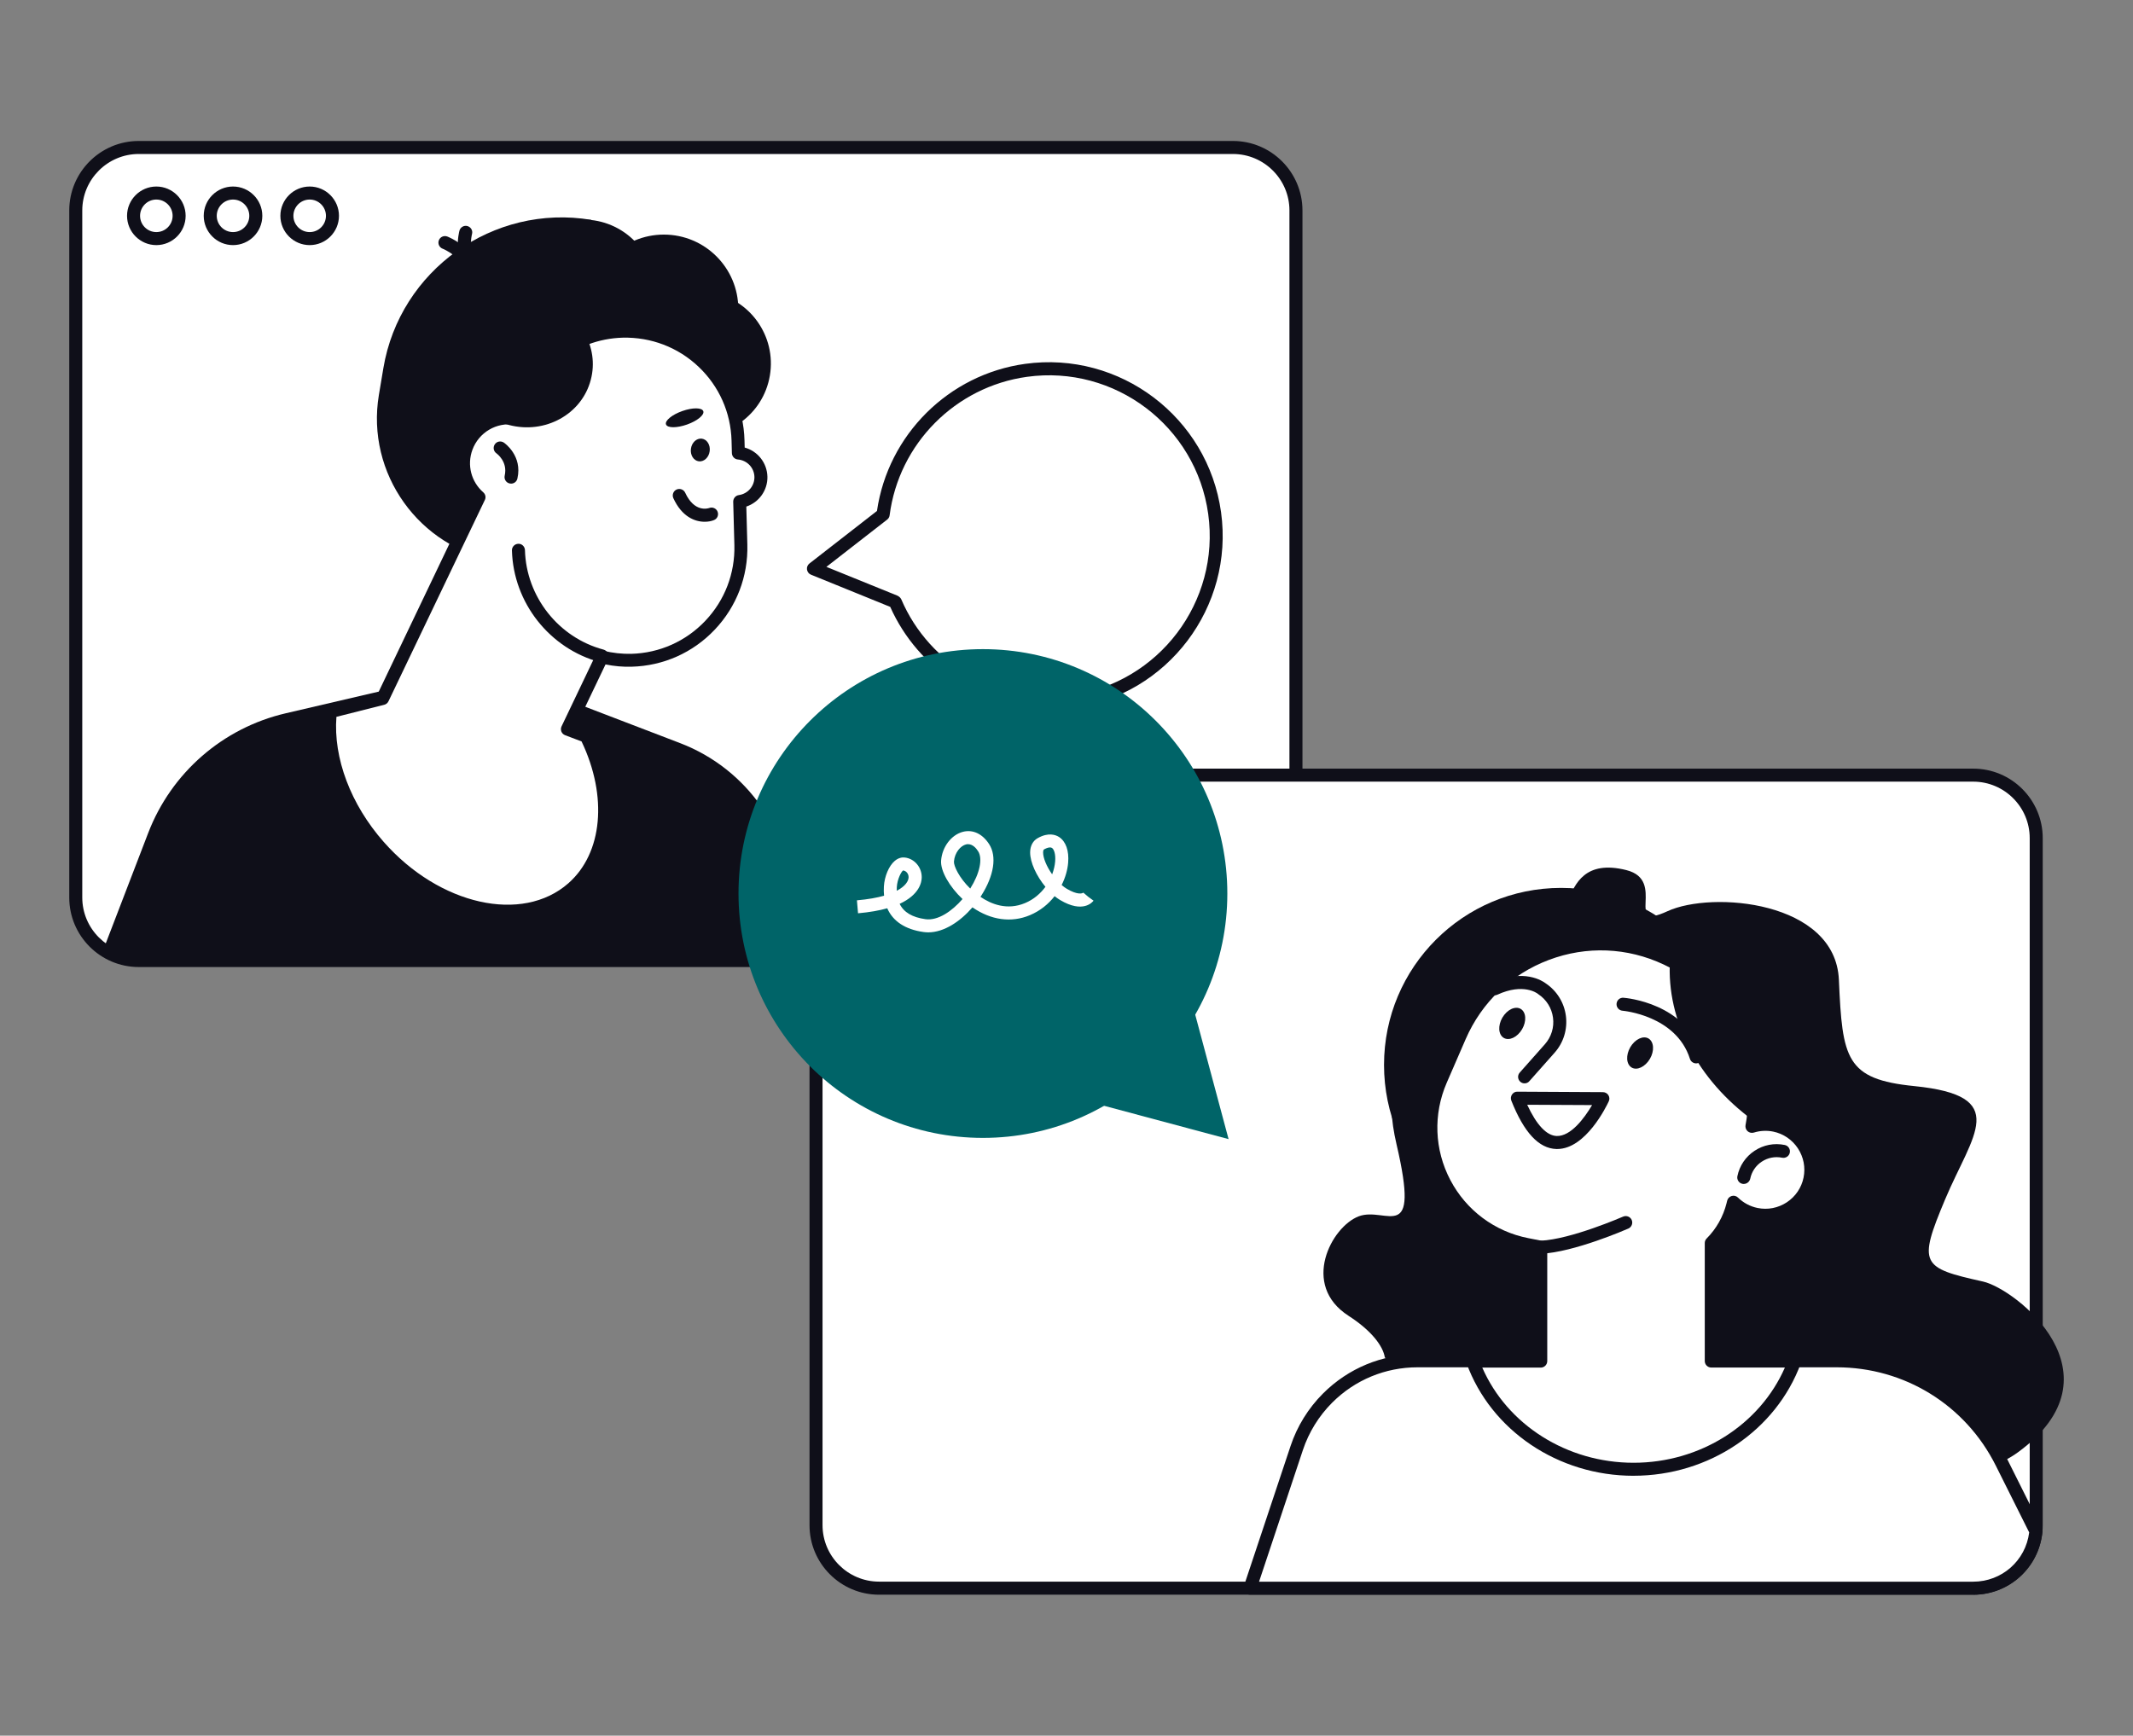
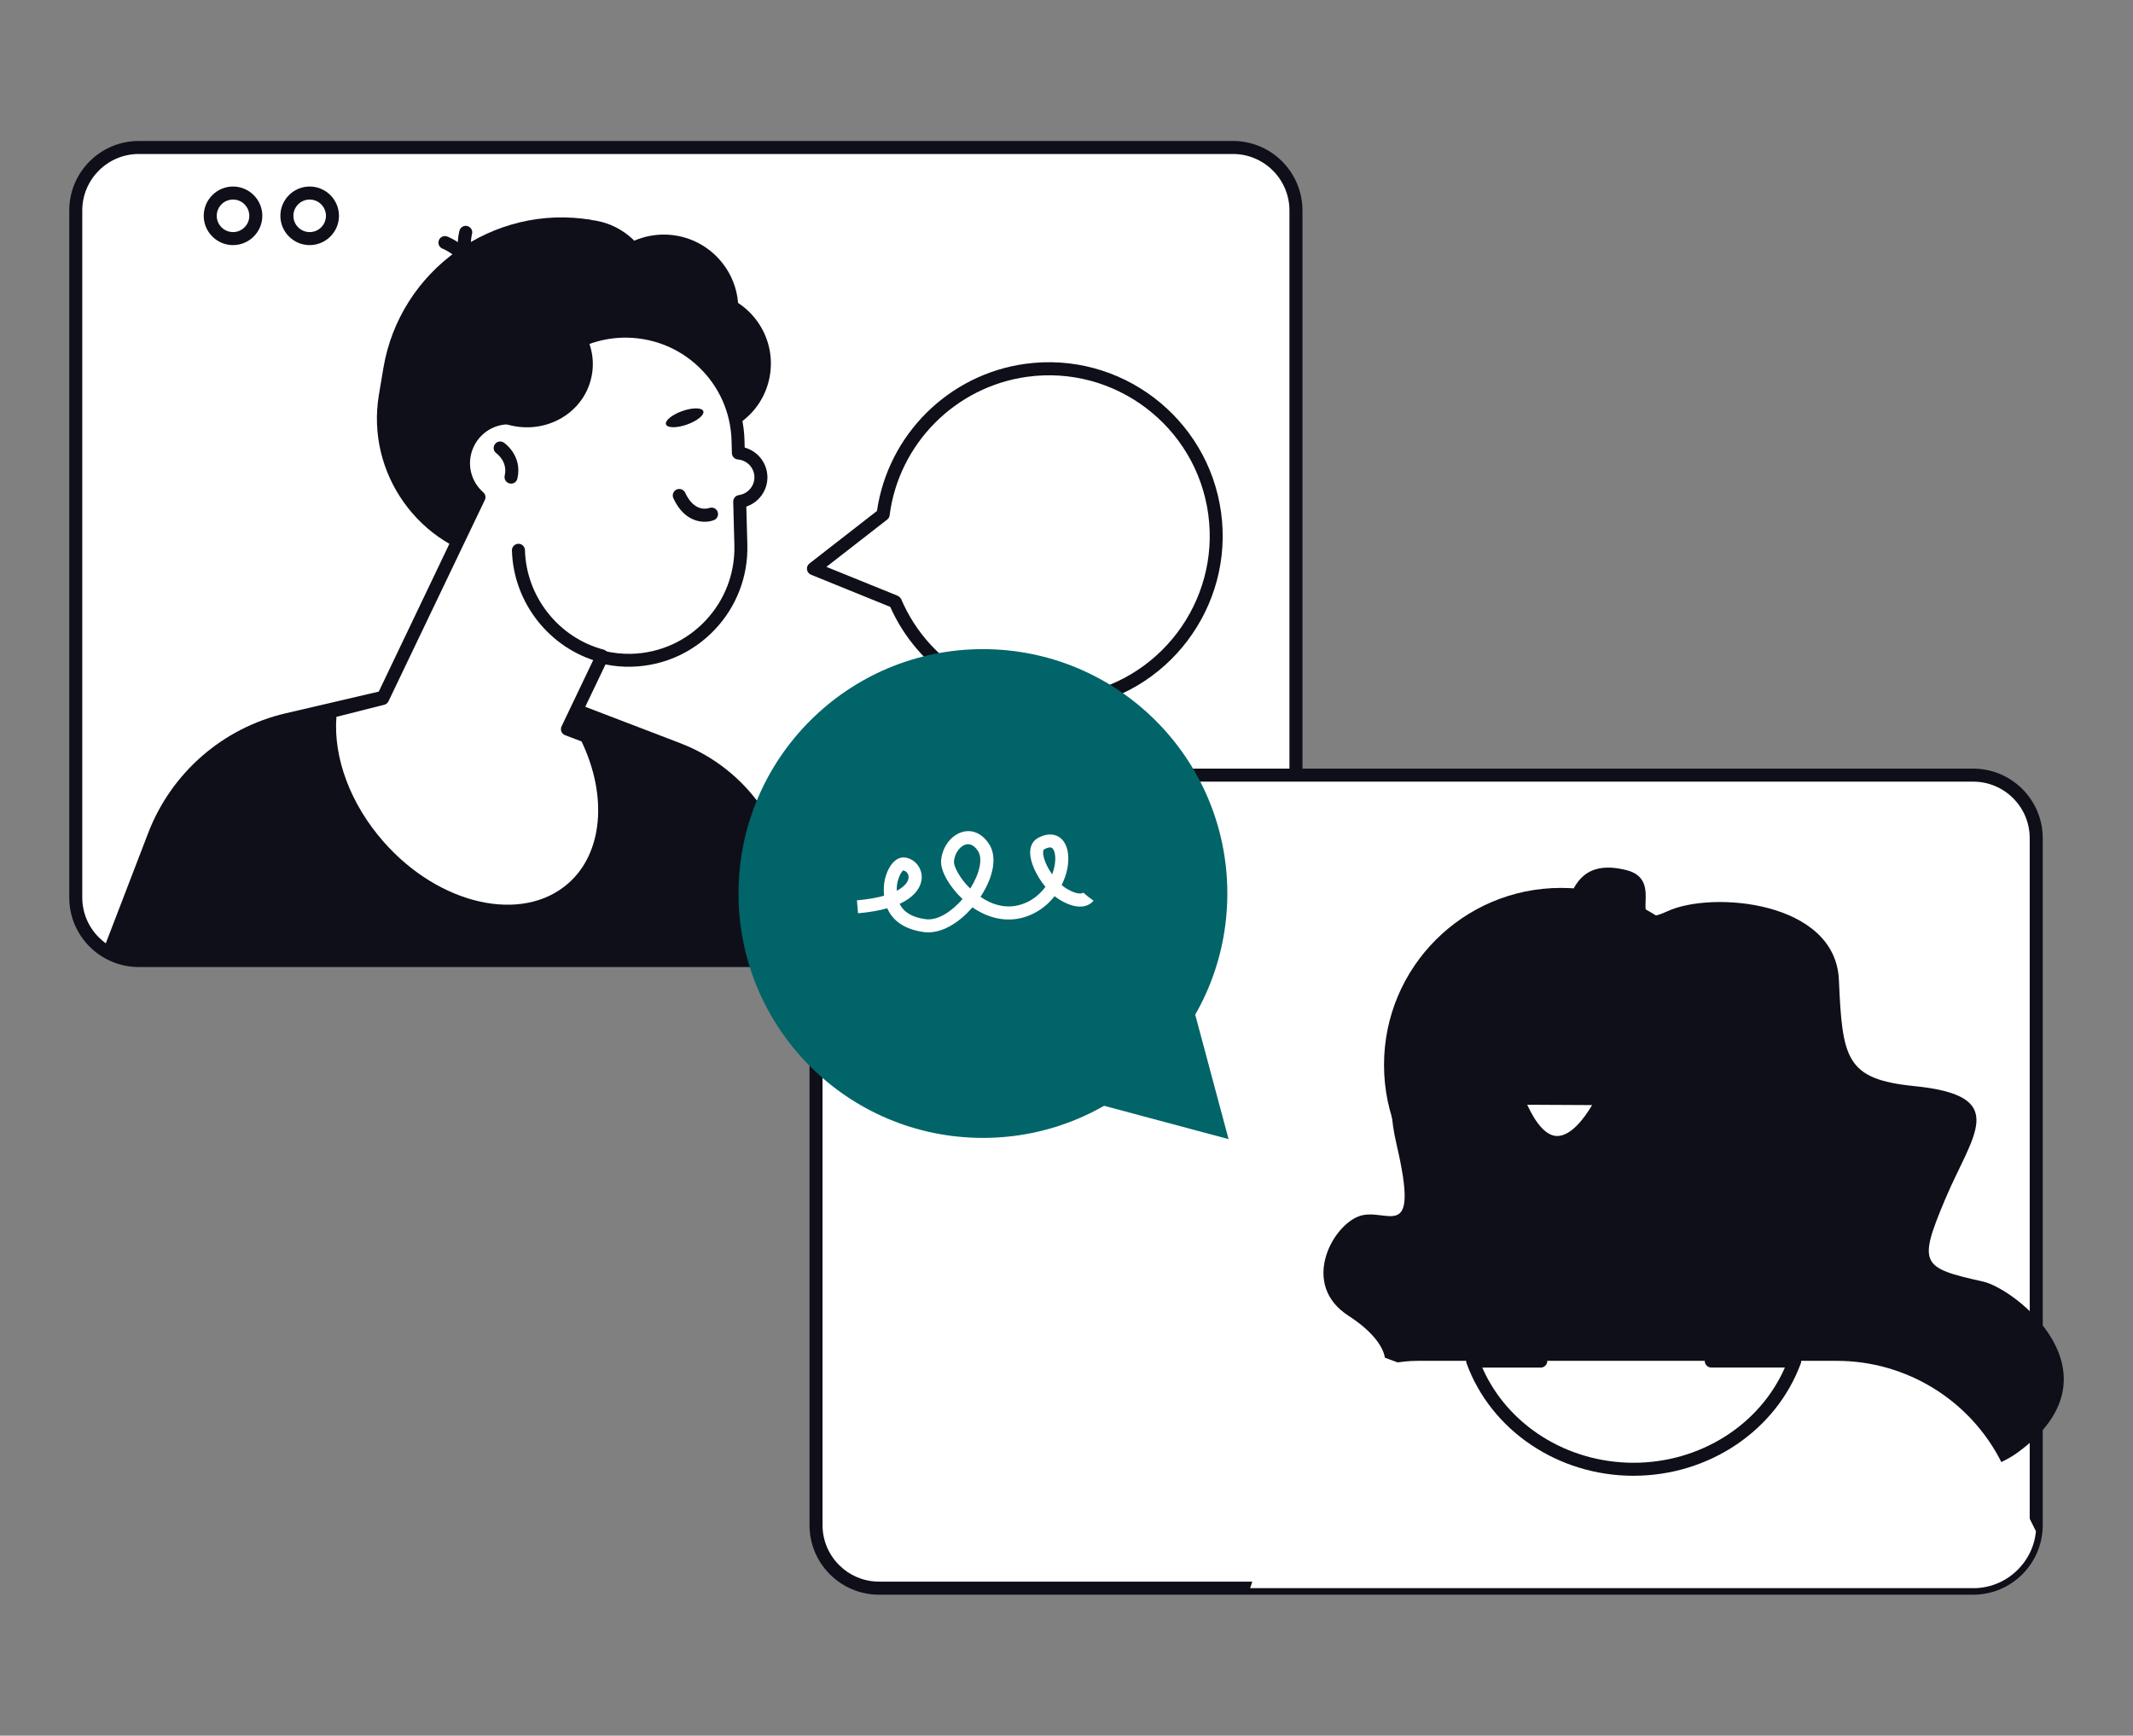
<svg xmlns="http://www.w3.org/2000/svg" id="_10" data-name="10" viewBox="0 0 786.39 640">
  <rect x="0" y="0" width="786.39" height="640" fill="#808080" stroke="none" />
  <defs>
    <style>      .cls-1 {        fill: #fff;      }      .cls-1, .cls-2, .cls-3 {        stroke-width: 0px;      }      .cls-2 {        fill: #0f0f19;      }      .cls-3 {        fill: #006468;      }    </style>
  </defs>
  <g id="_Layer_" data-name="&amp;lt;Layer&amp;gt;">
    <g>
      <g>
        <g>
          <path class="cls-1" d="m454.56,354.18H51.16c-12.84,0-23.23-10.41-23.23-23.23V77.61c0-12.81,10.41-23.23,23.23-23.23h403.4c12.84,0,23.23,10.41,23.23,23.23v253.32c0,12.84-10.39,23.25-23.23,23.25Z" />
          <path class="cls-2" d="m454.56,356.58H51.16c-14.13,0-25.63-11.49-25.63-25.63V77.61c0-14.13,11.49-25.63,25.63-25.63h403.4c14.13,0,25.63,11.49,25.63,25.63v253.32c0,14.16-11.49,25.65-25.63,25.65ZM51.16,56.78c-11.47,0-20.83,9.36-20.83,20.83v253.32c0,11.49,9.36,20.83,20.83,20.83h403.4c11.49,0,20.83-9.36,20.83-20.83V77.61c0-11.49-9.36-20.83-20.83-20.83H51.16Z" />
        </g>
-         <path class="cls-2" d="m57.64,90.38c-5.95,0-10.8-4.85-10.8-10.8s4.85-10.8,10.8-10.8,10.8,4.85,10.8,10.8-4.85,10.8-10.8,10.8Zm0-16.8c-3.31,0-6,2.69-6,6s2.69,6,6,6,6-2.69,6-6-2.69-6-6-6Z" />
        <path class="cls-2" d="m85.91,90.38c-5.95,0-10.8-4.85-10.8-10.8s4.85-10.8,10.8-10.8,10.8,4.85,10.8,10.8-4.85,10.8-10.8,10.8Zm0-16.8c-3.31,0-6,2.69-6,6s2.69,6,6,6,6-2.69,6-6-2.69-6-6-6Z" />
        <path class="cls-2" d="m114.17,90.38c-5.95,0-10.8-4.85-10.8-10.8s4.85-10.8,10.8-10.8,10.8,4.85,10.8,10.8-4.85,10.8-10.8,10.8Zm0-16.8c-3.31,0-6,2.69-6,6s2.69,6,6,6,6-2.69,6-6-2.69-6-6-6Z" />
      </g>
      <path class="cls-2" d="m38.1,350.15c3.72,2.54,8.21,4.03,13.05,4.03h241.39l-.26-20.61c-.34-26.47-16.77-50.06-41.49-59.54l-72.9-27.93-72.59,16.92c-23.16,5.4-42.12,21.91-50.66,44.11l-16.53,43.03Z" />
      <g>
        <path class="cls-2" d="m208.44,211.06l-25.08-4.2c-28.85-4.82-48.48-32.35-43.68-61.19l1.66-9.93c6.05-36.12,40.53-60.71,76.65-54.67l1.08,10.39c22.63,3.79,38.06,25.39,34.27,48.04l-7.51,44.9c-2.93,17.61-19.75,29.61-37.39,26.66Z" />
        <ellipse class="cls-2" cx="205.06" cy="152.4" rx="56.06" ry="59.68" transform="translate(-20.88 271.68) rotate(-64.45)" />
        <path class="cls-2" d="m212.47,261.96c-14.23-11.28-22.46-29.45-20.16-48.79l2.11-17.81,47.25,5.52-29.21,61.07Z" />
        <path class="cls-2" d="m188.02,153.23c4.7-18.55,20.37-33.19,38.76-34.56h0c11.45-.86,21.67,3.6,28.73,11.42-4.92-1.8-19.05-6.02-25.8,1.44-8.26,9.1-18.33,29.21-41.68,21.69Z" />
        <path class="cls-2" d="m283.84,138.45c-2.42,14.54-16.2,24.36-30.72,21.93-14.54-2.42-24.36-16.2-21.93-30.72,2.42-14.54,16.2-24.36,30.72-21.93,14.54,2.42,24.36,16.17,21.93,30.72Z" />
        <path class="cls-2" d="m206.13,87.48c-29.09-1.15-55.22,18.96-61.15,47.97,5.71,5.33,13.1,9.14,21.53,10.56,21.89,3.67,42.48-10.25,45.96-31.08,1.66-9.93-.86-19.63-6.34-27.45Z" />
        <circle class="cls-2" cx="215" cy="107.64" r="26.68" />
        <circle class="cls-2" cx="244.75" cy="113.95" r="27.45" />
        <path class="cls-2" d="m174.36,104.11c-1.2,0-2.26-.91-2.38-2.14-.74-7.08-8.71-10.25-8.81-10.27-1.22-.48-1.85-1.87-1.37-3.1.48-1.25,1.85-1.85,3.1-1.39.43.17,10.8,4.2,11.85,14.25.14,1.32-.82,2.5-2.14,2.64h-.26Z" />
        <path class="cls-2" d="m175.54,103.63c-.58,0-1.15-.22-1.61-.62-7.49-6.77-4.66-17.52-4.54-17.97.36-1.27,1.68-2.04,2.95-1.68,1.27.36,2.04,1.66,1.68,2.95-.05.19-2.11,8.4,3.12,13.15.98.89,1.06,2.4.17,3.38-.48.53-1.13.79-1.78.79Z" />
        <g>
-           <path class="cls-1" d="m216.14,271.46l-6.96-2.64,12.69-26.57c3.5.84,7.13,1.3,10.89,1.2,22.89-.62,40.96-19.68,40.34-42.57l-.43-15.96c4.49-.62,7.92-4.46,7.82-9.1h0c-.1-4.68-3.74-8.42-8.3-8.78l-.12-4.58c-.62-22.89-19.68-40.96-42.57-40.34h0c-19.32.53-35.18,14.16-39.31,32.18-7.75-1.25-15.53,3.12-18.33,10.77-2.42,6.67-.34,13.87,4.68,18.29l-35.47,74.18-19.25,4.87c-1.8,15.65,4.32,34.24,17.83,49.6,21.48,24.41,53.49,31.32,71.49,15.48,14.09-12.43,15.36-35.08,4.99-56.03Z" />
+           <path class="cls-1" d="m216.14,271.46l-6.96-2.64,12.69-26.57c3.5.84,7.13,1.3,10.89,1.2,22.89-.62,40.96-19.68,40.34-42.57l-.43-15.96c4.49-.62,7.92-4.46,7.82-9.1h0c-.1-4.68-3.74-8.42-8.3-8.78l-.12-4.58c-.62-22.89-19.68-40.96-42.57-40.34c-19.32.53-35.18,14.16-39.31,32.18-7.75-1.25-15.53,3.12-18.33,10.77-2.42,6.67-.34,13.87,4.68,18.29l-35.47,74.18-19.25,4.87c-1.8,15.65,4.32,34.24,17.83,49.6,21.48,24.41,53.49,31.32,71.49,15.48,14.09-12.43,15.36-35.08,4.99-56.03Z" />
          <path class="cls-2" d="m187.22,338.35c-16.58,0-35.23-8.71-49.36-24.74-13.49-15.31-20.37-34.56-18.43-51.45.12-.98.84-1.8,1.8-2.06l18.17-4.58,34.24-71.66c-4.94-5.23-6.53-12.74-4.03-19.63,2.88-7.9,10.53-12.89,18.77-12.55,5.16-18.41,21.74-31.46,41.06-31.96,11.73-.34,22.85,3.94,31.36,12,8.52,8.06,13.37,18.96,13.68,30.67l.07,2.64c4.8,1.32,8.26,5.64,8.38,10.75.1,5.04-3.12,9.46-7.78,11.01l.38,14.01c.31,11.71-3.94,22.85-12,31.36-8.06,8.52-18.96,13.37-30.67,13.68-3.17.1-6.38-.19-9.62-.84l-10.75,22.49,4.54,1.7c.58.22,1.03.65,1.3,1.18,11.13,22.49,8.88,46.15-5.57,58.87-6.98,6.17-15.91,9.12-25.53,9.12Zm-63.19-74.03c-1.18,15.19,5.26,32.3,17.42,46.1,20.57,23.37,51.14,30.21,68.11,15.26,12.62-11.11,14.52-32.04,4.85-52.29l-6.07-2.3c-.62-.24-1.13-.72-1.37-1.34-.24-.62-.22-1.32.07-1.92l12.69-26.57c.48-1.03,1.63-1.56,2.74-1.3,3.46.84,6.91,1.2,10.27,1.13,10.44-.29,20.13-4.61,27.31-12.19,7.18-7.58,10.97-17.49,10.7-27.93l-.43-15.96c-.02-1.22.86-2.28,2.06-2.45,3.34-.46,5.81-3.34,5.76-6.67-.07-3.41-2.69-6.17-6.1-6.46-1.22-.1-2.16-1.1-2.21-2.33l-.12-4.58c-.29-10.44-4.61-20.13-12.19-27.31-7.58-7.18-17.52-10.94-27.93-10.7-17.83.48-33.04,12.93-37.03,30.31-.29,1.22-1.46,2.04-2.71,1.82-6.77-1.08-13.34,2.81-15.69,9.24-2.04,5.59-.46,11.73,4.01,15.65.82.72,1.06,1.87.58,2.83l-35.52,74.22c-.31.65-.89,1.13-1.58,1.3l-17.61,4.44Z" />
        </g>
        <path class="cls-2" d="m188.42,178.33c-.17,0-.36-.02-.55-.07-1.3-.29-2.09-1.58-1.8-2.88,1.2-5.23-2.98-8.16-3.02-8.21-1.1-.74-1.37-2.23-.62-3.34.74-1.1,2.23-1.37,3.34-.62.29.19,6.91,4.85,4.99,13.22-.24,1.15-1.22,1.9-2.33,1.9Z" />
        <path class="cls-2" d="m259.79,192.39c-3.62,0-8.4-1.85-11.54-8.69-.55-1.2-.02-2.64,1.18-3.19,1.2-.55,2.64-.02,3.19,1.18,3.38,7.34,8.33,5.81,8.88,5.62,1.22-.46,2.62.17,3.07,1.39.46,1.22-.12,2.59-1.34,3.07-.91.38-2.09.62-3.43.62Z" />
-         <path class="cls-2" d="m261.64,166.38c-.31,2.3-2.09,3.96-4.01,3.72-1.9-.24-3.22-2.33-2.9-4.63.31-2.3,2.09-3.96,4.01-3.72,1.92.24,3.22,2.33,2.9,4.63Z" />
        <path class="cls-2" d="m259.29,151.62c.48,1.37-2.21,3.58-6,4.92-3.79,1.34-7.27,1.32-7.75-.05-.48-1.37,2.21-3.58,6-4.92,3.79-1.34,7.25-1.32,7.75.05Z" />
        <path class="cls-2" d="m215.47,122.73c-17.93-2.38-35.25,8.57-40.6,26.18,3.22,3.62,7.58,6.41,12.72,7.78,13.34,3.53,26.88-3.91,30.21-16.61,1.61-6.05.6-12.19-2.33-17.35Z" />
        <path class="cls-2" d="m221.88,244.25c-.22,0-.41-.02-.62-.07-18.62-4.97-31.99-21.91-32.52-41.2-.05-1.32,1.01-2.42,2.33-2.47,1.32-.07,2.42,1.01,2.47,2.33.46,17.18,12.38,32.28,28.97,36.69,1.27.34,2.04,1.66,1.7,2.93-.29,1.08-1.25,1.8-2.33,1.8Z" />
      </g>
      <g>
        <path class="cls-1" d="m727.48,585.62h-403.4c-12.84,0-23.23-10.41-23.23-23.23v-253.34c0-12.84,10.41-23.23,23.23-23.23h403.4c12.84,0,23.23,10.41,23.23,23.23v253.32c0,12.84-10.39,23.25-23.23,23.25Z" />
        <path class="cls-2" d="m727.48,588.02h-403.4c-14.13,0-25.63-11.49-25.63-25.63v-253.34c0-14.13,11.49-25.63,25.63-25.63h403.4c14.13,0,25.63,11.49,25.63,25.63v253.32c0,14.13-11.49,25.65-25.63,25.65Zm-403.4-299.8c-11.49,0-20.83,9.36-20.83,20.83v253.32c0,11.49,9.36,20.83,20.83,20.83h403.4c11.49,0,20.83-9.36,20.83-20.83v-253.32c0-11.49-9.36-20.83-20.83-20.83h-403.4Z" />
      </g>
      <path class="cls-2" d="m497.18,485.19c8.45,5.42,12.77,11.18,13.39,15.43,0,0,184.76,70.38,233.4,34.89,39.38-28.73-.79-60.28-12.91-62.97-22.75-5.06-24.02-6.31-13.92-30.33,10.1-24.02,24.41-38.13-11.37-41.73-25.29-2.52-26.54-10.1-27.81-39.19-1.27-29.09-46.77-32.88-63.21-25.29-16.44,7.58,0-11.37-15.17-15.17-15.17-3.79-18.96,5.06-21.5,11.37-2.52,6.31-34.12,8.86-40.46,31.6-6.31,22.75-31.6,20.23-22.75,58.15,8.86,37.92-3.79,22.75-13.92,26.54-10.1,3.82-21.48,25.32-3.77,36.69Z" />
      <g>
        <path class="cls-1" d="m727.48,585.62c12.07,0,22.01-9.22,23.13-21l-12.62-25.25c-11.52-23.04-35.06-37.58-60.81-37.58h-154.5c-12.45,0-24.41,4.94-33.21,13.75-5.16,5.16-9.05,11.45-11.35,18.36l-17.23,51.71h266.59Z" />
-         <path class="cls-2" d="m727.48,588.02h-266.61c-.77,0-1.49-.36-1.94-1.01-.46-.62-.58-1.44-.34-2.16l17.23-51.71c2.4-7.22,6.53-13.89,11.93-19.29,9.34-9.34,21.72-14.47,34.92-14.47h154.5c26.83,0,50.95,14.9,62.97,38.9l12.62,25.25c.19.41.29.86.24,1.3-1.25,13.22-12.24,23.21-25.51,23.21Zm-263.3-4.8h263.28c10.58,0,19.34-7.75,20.66-18.17l-12.31-24.62c-11.18-22.37-33.67-36.26-58.67-36.26h-154.5c-11.9,0-23.09,4.63-31.51,13.05-4.87,4.87-8.59,10.89-10.77,17.42l-16.17,48.57Z" />
      </g>
      <circle class="cls-2" cx="575.53" cy="392.67" r="65.27" />
      <g>
-         <path class="cls-1" d="m654.19,414.92c-2.86-.6-5.71-.41-8.33.41,4.8-25.27-8.02-50.8-31.51-61.87-28.97-13.65-63.5-.62-76.22,28.75l-6.98,16.08c-11.16,25.73,4.32,55.19,31.84,60.59l5.02.98v42h-25.08c8.45,23.21,31.82,39.91,59.32,39.91s50.87-16.7,59.32-39.91h-30.69v-43.53c3.74-3.79,6.58-8.57,7.94-14.09l.24-.98c2.23,2.18,5.09,3.79,8.38,4.46,9.07,1.87,17.93-3.98,19.77-13.05,1.87-9.05-3.96-17.9-13.03-19.75Z" />
        <path class="cls-2" d="m602.26,544.17c-27.81,0-52.55-16.68-61.58-41.49-.26-.74-.17-1.56.29-2.21.46-.65,1.18-1.03,1.97-1.03h22.68v-37.58l-3.07-.6c-13.82-2.71-25.53-11.45-32.08-23.93-6.55-12.48-7.1-27.07-1.49-40l6.98-16.08c6.43-14.81,18.29-26.11,33.38-31.8,15.09-5.71,31.46-5.04,46.08,1.82,23.3,10.97,36.67,35.71,33.4,61,1.97-.22,3.96-.12,5.9.29,5.02,1.03,9.34,3.94,12.14,8.21,2.81,4.27,3.79,9.38,2.78,14.4-1.03,5.02-3.94,9.34-8.21,12.14-4.27,2.81-9.38,3.82-14.4,2.78-2.35-.48-4.56-1.39-6.55-2.69-1.49,4.42-3.91,8.47-7.1,11.9v40.15h28.29c.79,0,1.51.38,1.97,1.03.46.65.55,1.46.29,2.21-9.12,24.79-33.86,41.47-61.67,41.47Zm-55.79-39.91c9.24,21.14,31.22,35.11,55.79,35.11s46.53-13.97,55.79-35.11h-27.14c-1.32,0-2.4-1.08-2.4-2.4v-43.51c0-.62.24-1.25.7-1.68,3.58-3.6,6.1-8.09,7.32-12.96l.24-.98c.22-.84.84-1.49,1.68-1.73.84-.24,1.73,0,2.33.6,1.99,1.94,4.46,3.26,7.18,3.82,3.77.77,7.58.02,10.8-2.09,3.19-2.11,5.4-5.35,6.17-9.1.77-3.77.02-7.58-2.09-10.8-2.11-3.19-5.35-5.4-9.1-6.17-2.35-.48-4.82-.36-7.13.36-.82.24-1.68.05-2.3-.5-.62-.55-.91-1.42-.77-2.23,4.61-24.33-7.8-48.72-30.19-59.25-13.41-6.31-28.46-6.91-42.33-1.68-13.87,5.23-24.77,15.62-30.67,29.23l-6.98,16.08c-5.02,11.59-4.54,24.67,1.34,35.85,5.88,11.18,16.37,19.01,28.77,21.43l5.02.98c1.13.22,1.94,1.2,1.94,2.35v42c0,1.32-1.08,2.4-2.4,2.4h-21.57v-.02Z" />
      </g>
-       <path class="cls-2" d="m642.89,436.57c-.17,0-.31-.02-.48-.05-1.3-.26-2.14-1.54-1.87-2.83.79-3.86,3.05-7.2,6.34-9.36,3.29-2.18,7.22-2.93,11.11-2.14,1.3.26,2.14,1.54,1.87,2.83-.26,1.3-1.54,2.14-2.83,1.87-2.62-.53-5.28-.02-7.49,1.44-2.23,1.46-3.74,3.72-4.27,6.31-.26,1.13-1.27,1.92-2.38,1.92Z" />
      <path class="cls-2" d="m562.07,399.47c-.58,0-1.13-.19-1.58-.6-.98-.89-1.08-2.4-.19-3.38l9.26-10.44c2.38-2.69,3.48-6.24,3-9.79-.46-3.55-2.45-6.72-5.45-8.69-.07-.05-.14-.1-.22-.17-.19-.14-5.28-4.03-14.85.38-1.2.55-2.64.02-3.19-1.18s-.02-2.64,1.18-3.19c11.71-5.42,18.74-.65,19.82.17,4.1,2.74,6.82,7.1,7.46,12,.65,4.92-.86,9.89-4.18,13.61l-9.26,10.44c-.46.58-1.13.84-1.8.84Z" />
      <path class="cls-2" d="m607.61,391.43c-2.09,2.66-5.09,3.43-6.7,1.68-1.63-1.73-1.25-5.3.82-7.97,2.09-2.66,5.09-3.43,6.7-1.68,1.61,1.75,1.27,5.3-.82,7.97Z" />
      <path class="cls-2" d="m560.48,380.51c-2.09,2.66-5.09,3.41-6.72,1.68-1.63-1.73-1.27-5.3.82-7.97,2.09-2.66,5.09-3.41,6.72-1.68,1.63,1.73,1.27,5.3-.82,7.97Z" />
      <g>
        <path class="cls-1" d="m559.4,404.94l31.56.17s-16.97,36.5-31.56-.17Z" />
        <path class="cls-2" d="m574.11,423.68h-.29c-6.48-.19-11.93-6.02-16.63-17.85-.29-.74-.19-1.58.24-2.23.46-.65,1.13-1.1,1.99-1.06l31.53.17c.82,0,1.58.43,2.02,1.1.43.7.5,1.56.14,2.3-.84,1.8-8.47,17.57-19.01,17.57Zm-11.06-16.32c3.43,7.44,7.18,11.42,10.89,11.52,5.18.14,10.15-6.53,13.03-11.4l-23.93-.12Z" />
      </g>
      <path class="cls-2" d="m646.2,413.03c3.55-24.02-8.59-47.83-30.52-58.89-1.37,22.41,10.51,44.2,30.52,58.89Z" />
      <path class="cls-2" d="m625.32,392.1c-1.01,0-1.97-.65-2.28-1.68-5.11-16.03-24.65-17.71-24.84-17.73-1.32-.1-2.3-1.25-2.21-2.57.1-1.32,1.22-2.33,2.57-2.21.94.07,22.94,1.9,29.04,21.05.41,1.27-.29,2.62-1.56,3.02-.22.1-.48.12-.72.12Z" />
      <path class="cls-2" d="m568.02,462.29c-1.27,0-2.35-1.01-2.4-2.3-.05-1.32.98-2.45,2.3-2.5,11.18-.46,30.28-8.81,30.48-8.88,1.22-.53,2.64.02,3.17,1.22.53,1.22-.02,2.64-1.22,3.17-.82.36-20.13,8.78-32.2,9.29-.05-.02-.1,0-.12,0Z" />
      <g>
        <path class="cls-1" d="m447.79,189.18c-4.68-33.74-35.8-57.28-69.54-52.6-28.15,3.91-49.2,26.25-52.67,53.13l-.17.14-25.49,19.85,29.92,12.17.19.07c10.65,24.93,37,40.7,65.15,36.81,33.74-4.7,57.28-35.83,52.6-69.57Z" />
        <path class="cls-2" d="m386.74,261.72c-25.01,0-48.16-14.71-58.53-37.94l-29.23-11.88c-.79-.31-1.34-1.06-1.46-1.9-.12-.84.22-1.7.91-2.23l24.89-19.37c4.08-28.08,26.4-50.32,54.59-54.23,34.99-4.85,67.41,19.68,72.26,54.67h0c4.85,34.99-19.68,67.41-54.67,72.26-2.9.41-5.86.62-8.76.62Zm-82.07-52.7l26.09,10.58c.58.24,1.25.77,1.51,1.37,10.46,24.48,36.21,39.04,62.61,35.37,32.37-4.49,55.05-34.48,50.56-66.83-4.49-32.37-34.46-55.05-66.83-50.56-26.4,3.67-47.23,24.67-50.63,51.07-.07.62-.41,1.2-.91,1.58l-22.39,17.42Z" />
      </g>
      <g>
        <circle class="cls-3" cx="362.38" cy="329.47" r="90.11" />
        <polygon class="cls-3" points="452.95 420.03 407.35 407.82 361.76 395.6 395.14 362.22 428.52 328.84 440.73 374.44 452.95 420.03" />
      </g>
      <path class="cls-1" d="m342.2,343.79c-.58,0-1.15-.05-1.7-.12-6.74-.94-11.3-3.96-13.39-8.76-2.88.82-6.43,1.46-10.77,1.85l-.41-4.78c4.1-.36,7.39-.96,10.01-1.7-.12-1.08-.14-2.23-.07-3.41.22-3.74,1.85-7.61,4.01-9.43,1.42-1.2,2.76-1.34,3.65-1.25,3.58.38,6.34,3.6,6.29,7.34-.02,1.78-.84,6.38-8.14,9.74,1.51,3.12,4.66,4.99,9.5,5.66,4.63.65,9.79-2.95,13.68-7.42-4.82-4.56-8.18-10.37-7.9-14.18.38-5.04,3.77-9.5,8.04-10.61,3.67-.94,7.2.72,9.67,4.54,2.9,4.49,1.82,11.57-2.88,18.96-.1.17-.19.31-.31.48,3.94,2.69,9.81,5.06,16.41,2.3,3.22-1.34,5.71-3.53,7.54-6-3.29-3.96-5.66-9-5.64-12.72.02-2.38,1.03-4.25,2.78-5.23,3.96-2.23,6.62-1.22,7.87-.43,2.52,1.63,3.74,5.09,3.36,9.5-.22,2.62-1.01,5.47-2.4,8.21.62.53,1.25,1.01,1.9,1.39,3.82,2.28,5.69,1.8,6.1,1.42l1.82,1.54,1.94,1.42c-.36.5-3.84,4.82-12.33-.24-.67-.41-1.37-.89-2.02-1.42-2.26,2.9-5.28,5.4-9.1,7.01-6.84,2.88-14.33,1.85-21.19-2.88-4.42,5.11-10.39,9.22-16.32,9.22Zm-9.24-22.82c-.58.29-2.16,3.1-2.33,6.17-.02.46-.02.89-.02,1.32,3.24-1.7,4.34-3.62,4.37-4.97.02-1.44-1.03-2.42-2.02-2.52Zm23.95-9.7c-.24,0-.5.02-.77.1-1.99.5-4.18,3-4.44,6.31-.12,1.58,1.9,5.98,6,9.96,3.5-5.5,4.68-11.04,2.9-13.77-.79-1.25-2.06-2.59-3.7-2.59Zm30.21,1.2c-.79,0-1.75.48-2.21.74-.29.17-.34.77-.34,1.1-.02,2.04,1.3,5.21,3.34,8.09.6-1.61.98-3.22,1.1-4.7.24-2.78-.43-4.56-1.18-5.04-.22-.12-.46-.19-.72-.19Z" />
    </g>
  </g>
</svg>